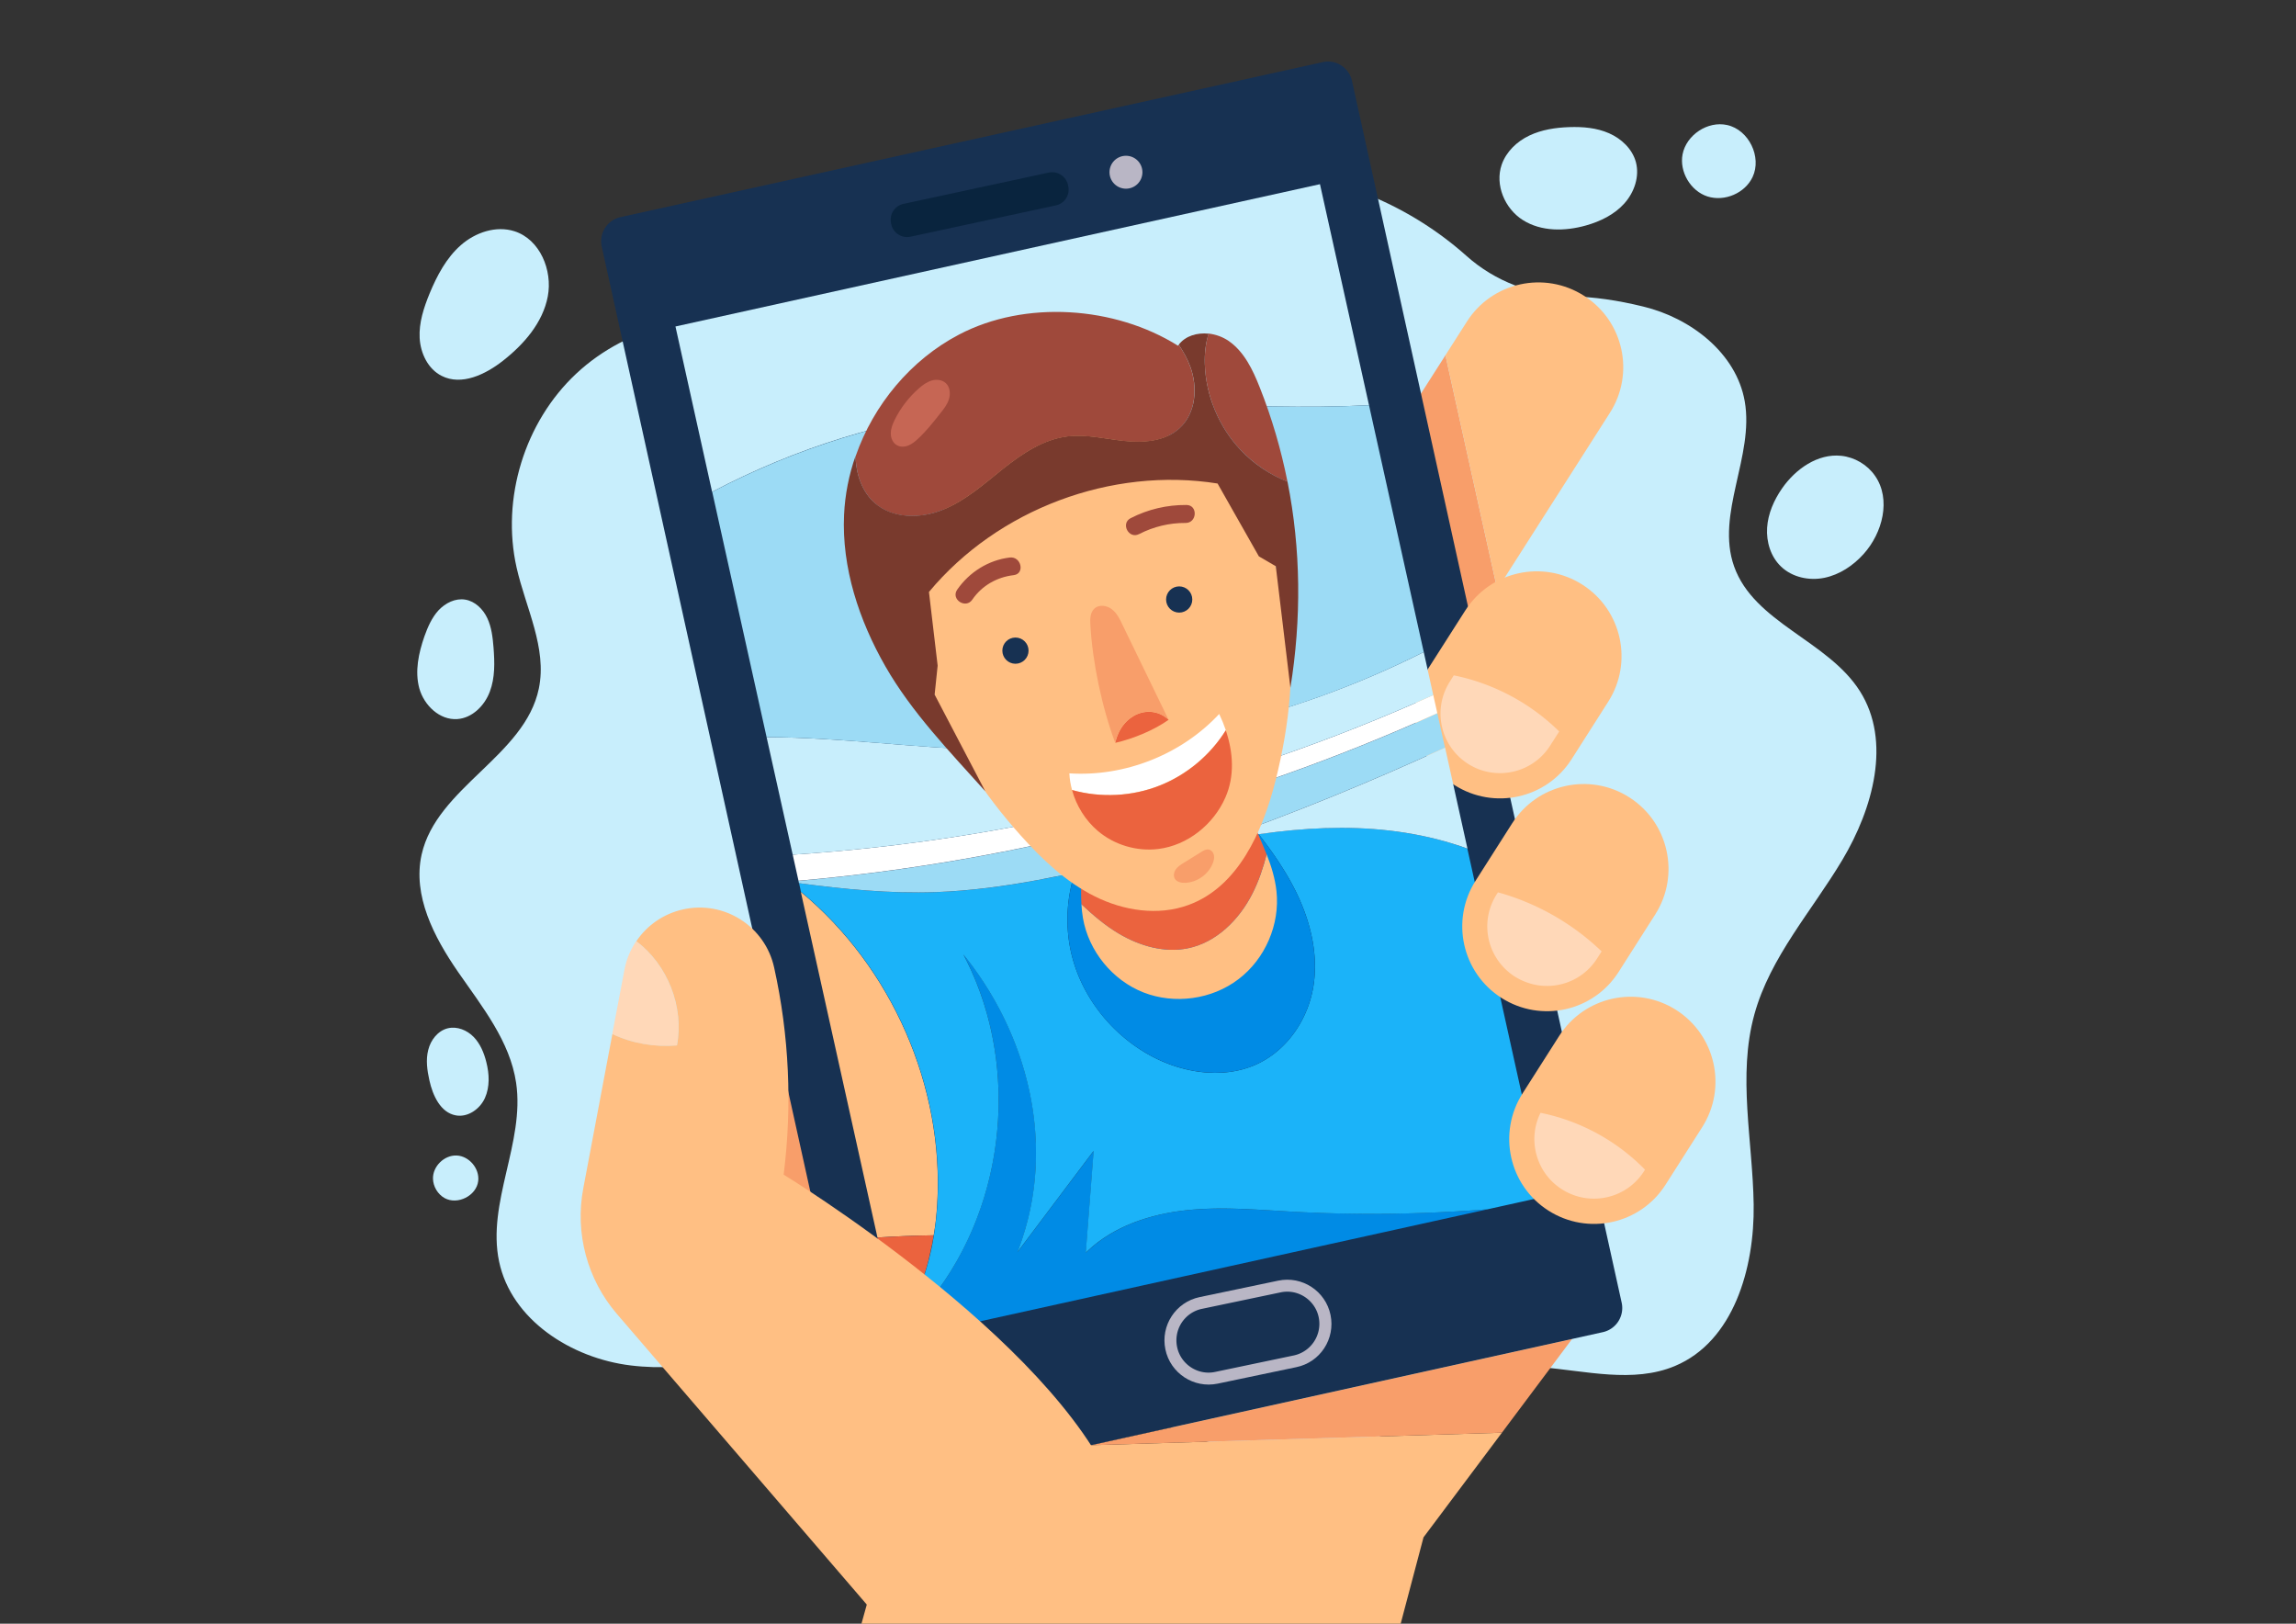
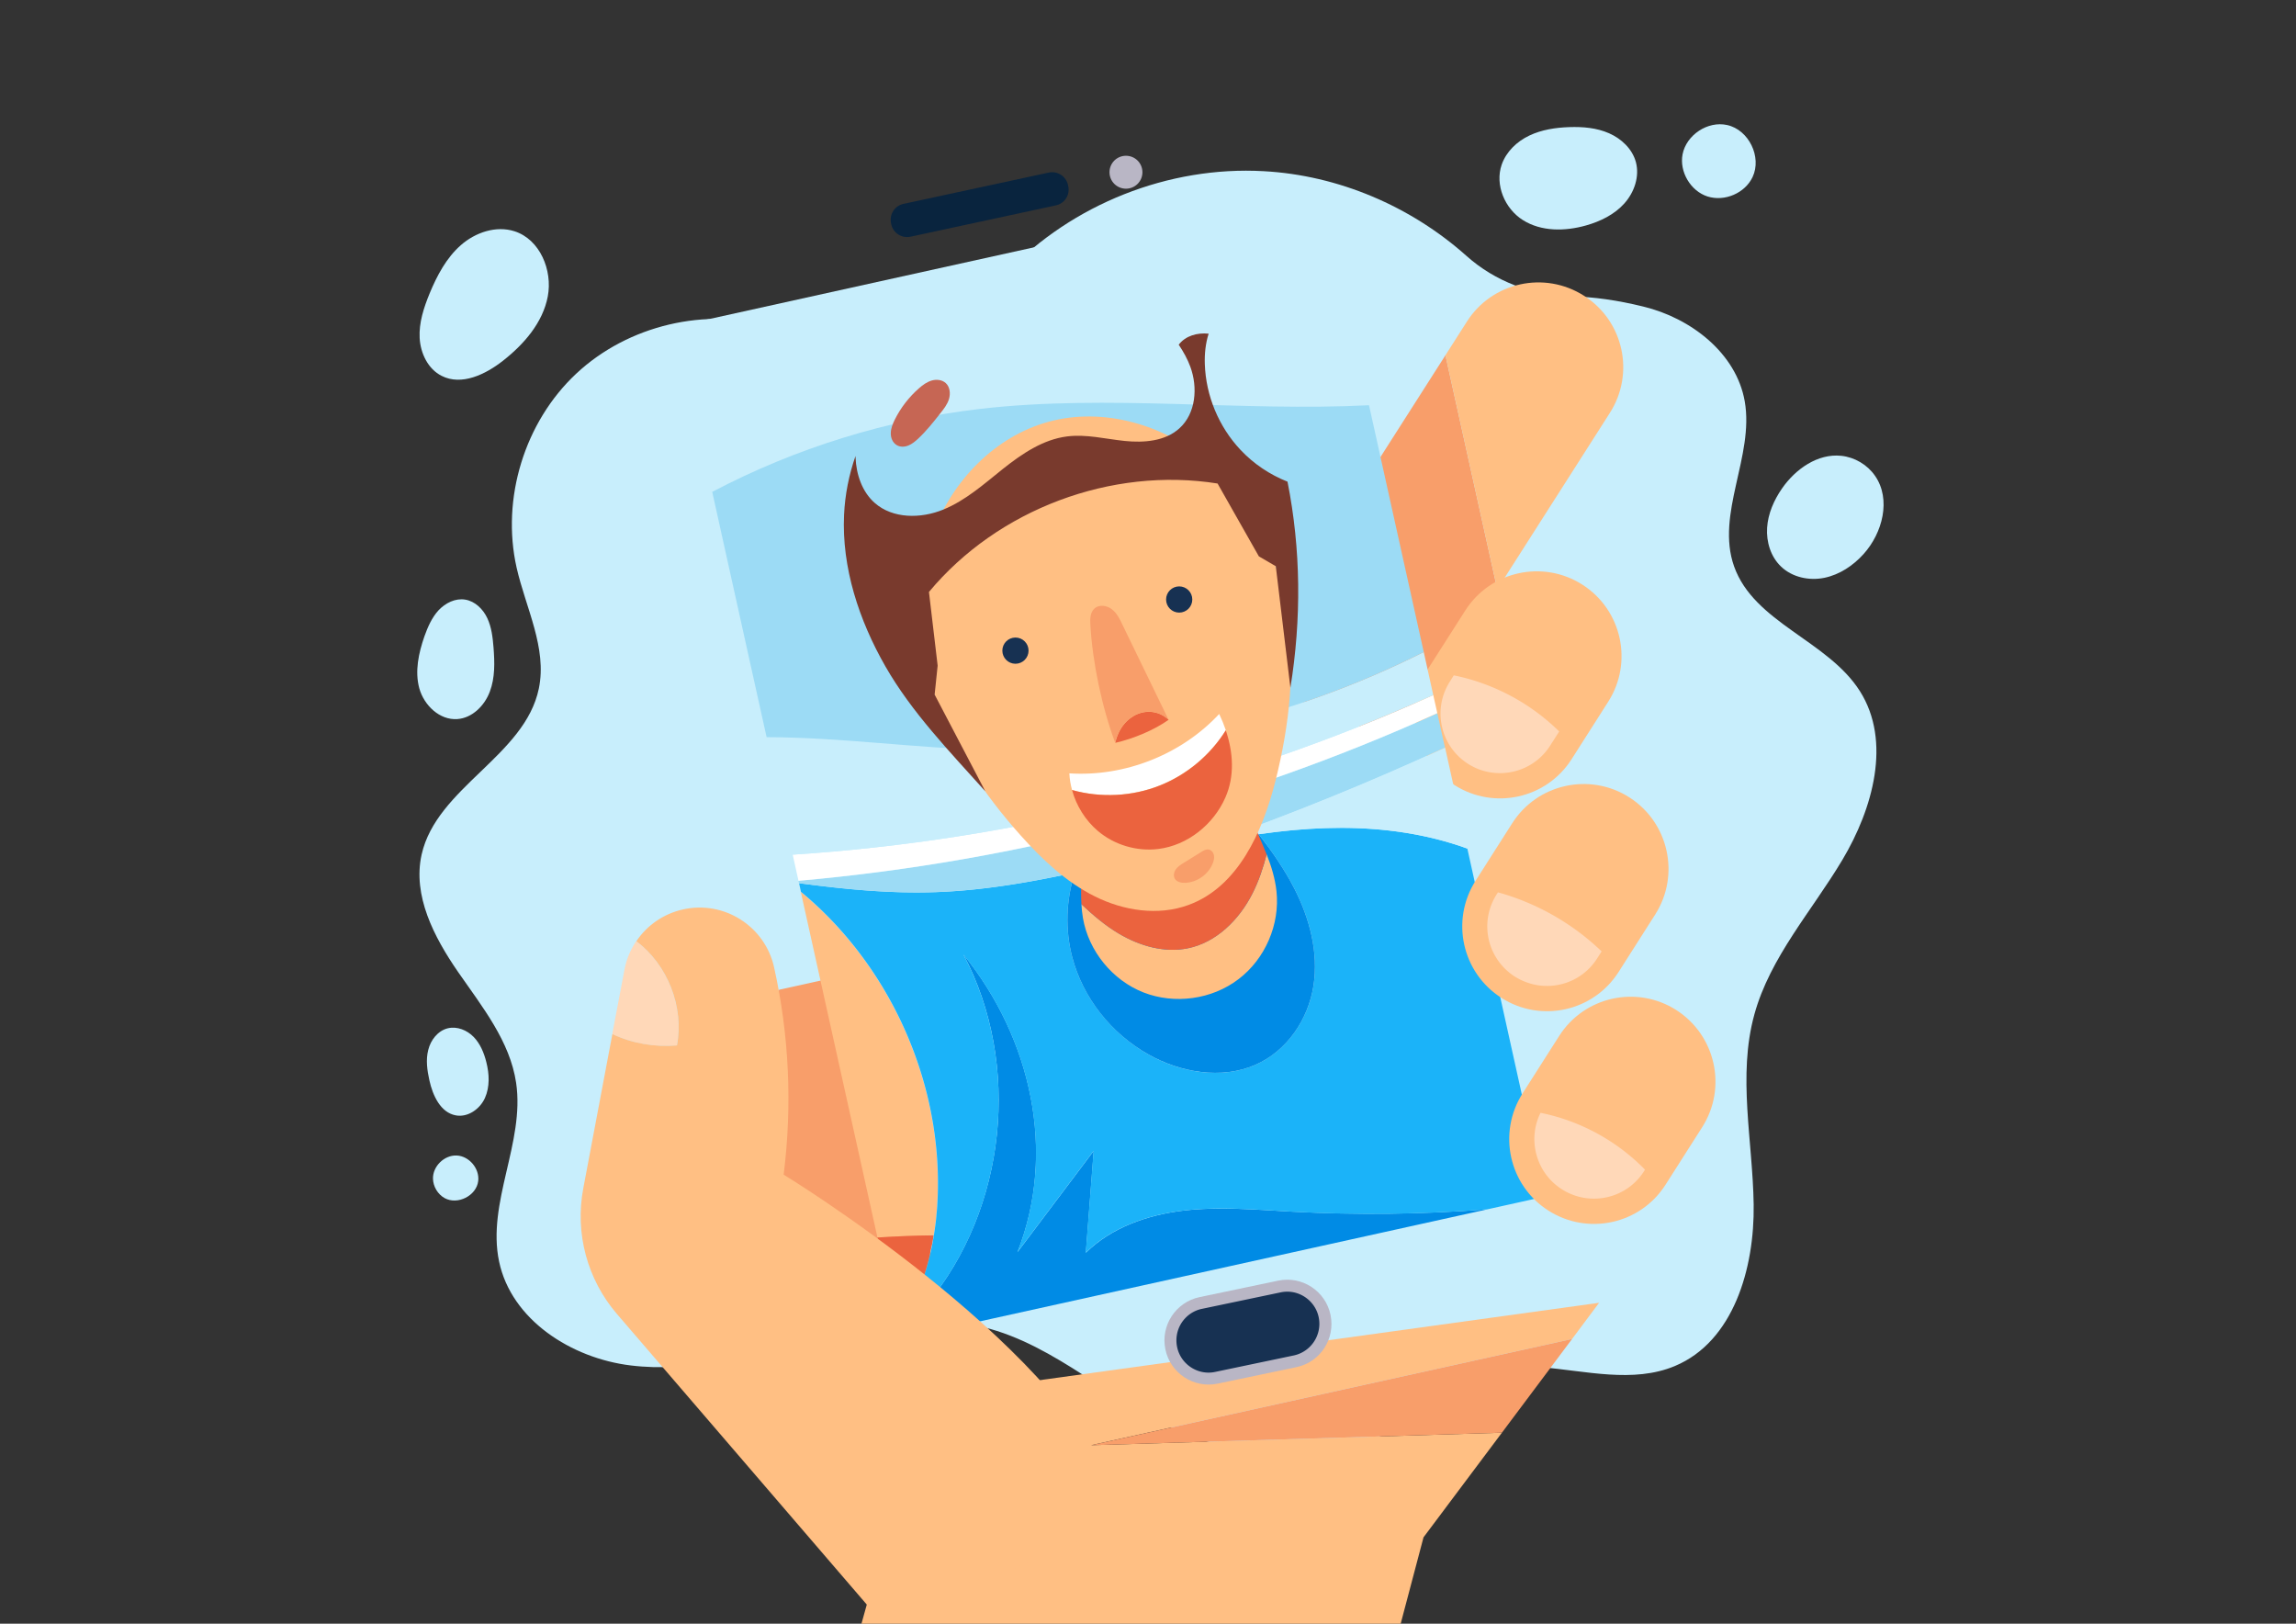
<svg xmlns="http://www.w3.org/2000/svg" width="841.891" height="595.281">
  <rect width="100%" height="100%" fill="#333333" stroke="none" />
  <path fill="#c8eefc" d="M575.973 108.638c-14.117-.34-27.766-5.442-38.269-14.839C517.296 75.6 490.72 64.248 463.38 62.76c-34.823-1.956-70.2 12.076-94.31 37.29-11.735 12.288-22.407 27.979-39.118 31.082-15.774 2.892-30.784-6.718-46.177-11.268-24.874-7.398-53.49-.638-72.454 17.093s-27.596 45.794-21.897 71.136c3.358 14.798 11.225 29.425 8.164 44.307-5.103 24.746-37.461 36.27-42.988 60.889-3.359 15.095 4.55 30.274 13.352 43.03 8.802 12.713 19.049 25.385 21.303 40.691 3.231 21.855-10.801 43.881-6.251 65.48 4.507 21.431 26.532 35.462 48.218 38.099 21.728 2.679 43.413-3.487 64.631-8.93 21.175-5.484 43.498-10.332 64.758-5.103 26.787 6.549 47.409 27.894 72.794 38.608 26.958 11.396 59.061 9.822 84.785-4.167 5.485-15.689 30.146-21.09 46.688-19.771 16.582 1.318 33.931 5.995 49.28-.426 21.516-9.014 29.211-35.887 28.871-59.188-.34-23.344-5.953-47.197.255-69.69 5.783-21.047 21.09-37.928 32.273-56.679s18.113-43.413 6.42-61.867c-11.735-18.539-38.82-25.044-46.134-45.751-6.804-19.262 7.44-40.395 3.911-60.507-3.104-17.688-19.771-30.529-37.247-34.738-9.398-2.295-17.903-3.529-26.534-3.742z" />
  <path fill="#f89e6a" d="M473.628 218.552c-9.228 14.457-5.018 33.719 9.481 42.945h0c14.457 9.228 33.719 5.018 42.945-9.481l22.961-35.972-19.007-85.806-56.38 88.314z" />
  <path d="M580.82 108.427h0c-14.457-9.228-33.718-5.018-42.945 9.481l-7.866 12.331 19.007 85.806 41.287-64.674c9.269-14.499 5.017-33.718-9.483-42.944zm-58.848 455.176l28.745-38.353-150.692 4.593 176.416-38.949 9.906-13.266-247.211 34.185-23.258 83.468h197.718z" fill="#ffbf83" />
  <path d="M550.717 525.25l25.724-34.356-176.416 38.949zM285.646 362.866l32.486-7.186 31.591 142.996-55.701 12.288-20.622-93.332z" fill="#f89e6a" />
-   <path fill="#173152" d="M484.98 22.791L227.521 79.597a9.07 9.07 0 0 0-6.889 10.758l98.902 447.991a9.07 9.07 0 0 0 10.757 6.888l257.459-56.849a9.07 9.07 0 0 0 6.889-10.758L495.738 29.636c-1.063-4.847-5.868-7.951-10.758-6.845z" />
  <path fill="#b9b6c5" d="M487.872 482.05h0c-1.828-8.759-10.418-14.372-19.177-12.543l-28.828 6.037c-8.76 1.829-14.372 10.418-12.544 19.177h0c1.828 8.76 10.418 14.372 19.177 12.544l28.828-6.038c8.76-1.787 14.372-10.376 12.544-19.177z" />
  <path fill="#173152" d="M443.14 503.224c-5.527 0-10.417-3.954-11.522-9.396-.638-3.104-.043-6.251 1.658-8.887 1.743-2.637 4.379-4.465 7.483-5.103l28.828-6.038a11.75 11.75 0 0 1 2.424-.255c5.527 0 10.418 3.954 11.523 9.397 1.317 6.378-2.764 12.628-9.143 13.988l-28.828 6.038a11.36 11.36 0 0 1-2.423.256z" />
  <path fill="#008be5" d="M545.444 443.356c-23.896 1.871-47.878 2.126-71.816.851-13.224-.723-26.533-1.913-39.672-.383-13.139 1.573-26.404 6.166-35.802 15.478l2.892-37.375-27.979 37.162c14.499-36.737 5.061-78.449-19.771-109.148 21.303 40.309 15.774 93.204-13.437 128.24-3.062 3.656-6.548 7.229-10.375 10.205l.553 2.509 215.407-47.539z" />
  <g fill="#ffbf83">
    <path d="M343.176 447.226c0-.171.043-.298.043-.468l.212-2.297.213-2.849c2.637-43.2-16.71-87.081-50.004-114.634l28.106 126.71c6.888-.426 13.733-.723 20.622-.809.34-1.953.595-3.825.808-5.653z" />
    <path d="M343.219 446.716c0 .17-.043.298-.043.468.043-.129.043-.299.043-.468zm.467-5.188l-.213 2.849.213-2.849z" />
  </g>
  <g fill="#eb633e">
    <path d="M331.27 484.983l.936-1.658.468-.85.936-1.829c.127-.212.212-.425.34-.638l1.105-2.381c.128-.34.298-.681.425-.979l.638-1.487.468-1.191.511-1.317.468-1.276.425-1.232 1.191-3.573.511-1.7c.085-.256.128-.511.213-.766l.51-1.871c0-.042.043-.085.043-.128l1.488-6.675c0-.128.042-.213.042-.341l.383-2.211c-6.889.085-13.776.383-20.622.809l7.653 34.398c.511-.766.979-1.531 1.445-2.339.125-.297.295-.552.423-.765z" />
    <path d="M340.497 462.023c0 .042-.042.085-.042.127 0-.042 0-.085.042-.127zm1.531-7.016c0 .128-.043.213-.043.341 0-.129 0-.256.043-.341zm-3.997 15.052l-.426 1.232c.171-.424.298-.807.426-1.232zm-4.422 10.587l-.936 1.829.936-1.829zm6.335-16.625c-.085.255-.127.51-.213.766.086-.256.128-.511.213-.766zm-4.89 13.564l-1.105 2.382 1.105-2.382zm-5.655 10.46l1.445-2.338-1.445 2.338zm2.807-4.762l-.936 1.658.936-1.658zm7.015-16.796l-.298.894.298-.894zm-2.084 6.081l-.51 1.317.51-1.317zm-1.02 2.551l-.638 1.488.638-1.488z" />
  </g>
  <path fill="#1bb3f9" d="M538.045 311.119c-14.626-5.357-30.571-7.61-46.219-7.61-10.162 0-20.239.893-30.274 2.338 4.848 6.251 9.354 12.756 12.969 19.729 5.697 11.098 9.015 23.642 7.101 35.845s-9.694 23.938-21.473 29.041c-12.373 5.314-27.255 2.764-38.948-3.827-13.776-7.738-24.108-20.92-28.021-35.674-2.679-10.162-2.296-21.048.936-31.04-16.838 3.614-33.761 6.548-50.939 7.144-16.753.596-33.506-1.063-50.174-3.274l.681 3.146c33.293 27.554 52.64 71.434 50.004 114.635-.043.935-.128 1.913-.213 2.849-.085.766-.128 1.53-.213 2.296 0 .17-.042.298-.042.468a123.26 123.26 0 0 1-1.148 7.781c0 .127-.042.213-.042.34-.426 2.254-.936 4.465-1.488 6.676 0 .043-.043.085-.043.128l-.51 1.87c-.085.256-.128.511-.213.766l-.511 1.701c-.085.298-.17.595-.297.893l-.894 2.679c-.127.426-.297.809-.425 1.233-.17.425-.34.851-.468 1.275l-.51 1.318c-.171.383-.341.808-.468 1.19l-.639 1.488c-.127.34-.297.681-.425.978l-1.105 2.382c-.128.212-.213.425-.34.638l-.936 1.828c-.128.298-.298.553-.468.851-.298.553-.638 1.105-.936 1.658-.128.255-.298.51-.425.723-.468.766-.936 1.573-1.446 2.339l.085.34c3.827-3.019 7.313-6.548 10.375-10.205 29.126-34.908 34.654-87.846 13.309-128.112 24.832 30.699 34.271 72.411 19.772 109.148l27.978-37.162-2.891 37.375c9.396-9.312 22.663-13.904 35.802-15.478s26.447-.34 39.671.383c23.938 1.318 47.92 1.021 71.816-.851l20.92-4.635-28.275-127.604z" />
  <path fill="#008be5" d="M393.179 350.961c3.912 14.797 14.201 27.936 28.021 35.674 11.693 6.549 26.575 9.143 38.948 3.827 11.821-5.103 19.56-16.838 21.473-29.041s-1.403-24.747-7.101-35.845c-3.614-6.973-8.121-13.479-12.969-19.729-14.839 2.126-29.551 5.442-44.136 8.802l-23.301 5.272c-3.23 9.992-3.613 20.878-.935 31.04z" />
  <path d="M614.666 370.307h0c-14.456-9.228-33.718-5.018-42.944 9.481l-13.437 21.09c-9.227 14.457-5.018 33.719 9.481 42.945h0c14.457 9.228 33.719 5.018 42.945-9.481l13.437-21.09c9.227-14.456 4.975-33.675-9.482-42.945zm-17.22-77.982h0c-14.457-9.227-33.719-5.018-42.945 9.482l-13.437 21.09c-9.227 14.457-5.018 33.719 9.481 42.945h0c14.457 9.227 33.719 5.018 42.945-9.482l13.437-21.09c9.227-14.456 4.975-33.718-9.481-42.945zm-17.221-77.981h0c-14.457-9.227-33.719-5.018-42.945 9.481l-13.437 21.048c-9.227 14.457-5.018 33.719 9.482 42.945h0c14.456 9.227 33.718 5.018 42.945-9.482l13.436-21.09c9.227-14.456 4.975-33.676-9.481-42.902z" fill="#ffbf83" />
  <path d="M564.876 407.98c-2.212 4.422-2.807 9.439-1.744 14.329 1.276 5.697 4.635 10.545 9.567 13.691 3.529 2.253 7.568 3.444 11.735 3.444h0c7.526 0 14.415-3.785 18.411-10.078l.341-.553c-10.29-10.544-23.811-17.942-38.31-20.833zm2.338-46.517c7.526 0 14.415-3.784 18.411-10.077l1.658-2.594c-10.63-10.204-23.811-17.73-38.013-21.643l-.468.723a21.78 21.78 0 0 0-2.934 16.455 21.85 21.85 0 0 0 9.567 13.692c3.616 2.253 7.655 3.444 11.779 3.444h0zm-17.221-78.025c7.526 0 14.415-3.784 18.411-10.077l3.317-5.188c-10.545-10.417-24.151-17.646-38.651-20.579l-1.445 2.296c-6.463 10.162-3.486 23.684 6.676 30.146 3.529 2.255 7.568 3.402 11.692 3.402h0zm-301.807 99.838c2.679-14.159-3.444-29.552-14.882-38.226-2.126 3.104-3.614 6.676-4.338 10.502l-4.464 23.557c7.314 3.443 15.69 4.847 23.684 4.167z" fill="#ffd8b8" />
  <path fill="#ffbf83" d="M408.784 546.213c-22.918-55.531-121.437-115.569-121.437-115.569h0c3.188-25.342 2.04-51.024-3.487-75.941h0c-3.316-15.095-18.283-24.661-33.378-21.302h0c-7.144 1.573-13.224 5.825-17.136 11.65 11.48 8.674 17.561 24.066 14.882 38.226-7.993.68-16.37-.681-23.684-4.167l-10.672 56.594c-3.104 16.413 1.445 33.336 12.33 46.007l92.694 107.788c-.042-.001 99.37-20.198 89.888-43.286z" />
  <path fill="#09243e" d="M387.141 75.303l-53.277 11.479c-3.231.681-6.378-1.36-7.059-4.549l-.085-.426c-.681-3.231 1.36-6.378 4.55-7.059l53.277-11.479c3.231-.681 6.378 1.36 7.059 4.549l.085.426c.723 3.232-1.318 6.379-4.55 7.059z" />
  <circle fill="#b9b6c5" cx="412.866" cy="63.142" r="6.038" />
  <path fill="#9cdbf5" d="M292.96 323.79c16.668 2.212 33.378 3.87 50.174 3.274 25.129-.893 49.791-6.761 74.282-12.416l26.83-5.825c29.041-10.247 57.615-21.855 85.593-34.739l-2.806-12.586c-73.9 33.421-153.455 54.299-234.243 61.442l.17.85z" />
  <path d="M491.869 303.509c15.646 0 31.55 2.253 46.219 7.61l-8.206-37.035c-27.979 12.884-56.552 24.492-85.593 34.739 15.689-3.104 31.55-5.314 47.58-5.314zm10.119-154.944l-17.985-81.043-236.327 52.172 13.437 60.634c30.572-16.115 64.12-26.533 98.434-30.444 47.026-5.401 95.5 1.062 142.441-1.319z" fill="#c8eefc" />
  <path fill="#fff" d="M290.664 313.33l2.126 9.567c80.788-7.144 160.343-28.021 234.243-61.441l-1.488-6.633c-73.943 33.293-153.923 53.234-234.881 58.507z" />
  <path fill="#c8eefc" d="M522.057 239.048c-49.067 24.661-104.174 37.333-159.109 35.93-27.171-.724-54.767-4.678-81.852-4.72l9.567 43.072c80.958-5.272 160.938-25.214 234.881-58.508l-3.487-15.774z" />
  <path fill="#9cdbf5" d="M522.057 239.048l-20.069-90.482c-46.942 2.381-95.415-4.082-142.399 1.318-34.313 3.954-67.862 14.371-98.434 30.444l19.941 89.93c27.085.042 54.681 4.039 81.852 4.72 54.936 1.445 110.084-11.226 159.109-35.93z" />
  <path fill="#ffbf83" d="M468.057 326.724c-.511-4.635-1.871-9.143-3.614-13.521-1.275 4.975-2.892 9.822-5.23 14.414-4.847 9.567-13.224 17.901-23.684 20.027-8.631 1.785-17.73-.894-25.299-5.4-5.018-2.977-9.439-6.761-13.691-10.758.085 1.701.255 3.444.553 5.103 2.083 12.076 10.8 22.791 22.195 27.256s25.087 2.594 34.824-4.848c9.779-7.399 15.265-20.07 13.946-32.273z" />
  <path fill="#eb633e" d="M435.529 347.686c10.503-2.126 18.837-10.502 23.684-20.026 2.339-4.593 3.955-9.439 5.23-14.415-.936-2.381-1.956-4.762-2.977-7.143l-13.437-30.913c-20.239 2.807-39.288 13.139-55.233 25.896 5.188 8.929 3.146 19.984 3.742 30.444 4.252 3.997 8.674 7.781 13.691 10.758 7.612 4.507 16.669 7.142 25.3 5.399z" />
  <path fill="#ffbf83" d="M467.718 286.16c5.102-20.325 7.483-41.627 4.081-62.292s-12.968-40.734-28.828-54.468c-15.86-13.691-38.354-20.282-58.551-14.755-19.517 5.357-35.164 21.516-42.18 40.479-7.016 19.006-5.995 40.394.426 59.57 6.42 19.219 17.985 36.354 31.465 51.449 7.908 8.845 16.668 17.178 27.255 22.45 10.588 5.315 23.302 7.271 34.399 3.189 18.198-6.631 27.213-26.871 31.933-45.622z" />
  <g fill="#173152">
    <circle cx="372.344" cy="238.537" r="4.805" />
    <circle cx="432.383" cy="219.786" r="4.805" />
  </g>
  <path fill="#eb633e" d="M408.954 272.341c6.506-1.488 14.117-4.592 19.56-8.461-6.676-6.166-17.221-2.211-19.56 8.461z" />
  <path fill="#f89e6a" d="M407.636 223.315c-1.829-1.403-4.678-1.786-6.378-.17-1.531 1.445-1.573 3.784-1.446 5.867.766 13.819 4.252 30.317 9.1 43.286 2.339-10.673 12.884-14.627 19.56-8.462l-16.924-34.866c-.978-2.084-2.041-4.251-3.912-5.655z" />
  <path fill="#fff" d="M425.282 287.946c9.95-3.955 18.539-11.184 24.194-20.24-.681-1.998-1.488-3.997-2.424-5.952-13.861 14.882-34.611 23.088-54.937 21.77.085 2.041.426 4.082.979 6.081 10.545 2.975 22.026 2.38 32.188-1.659z" />
  <path fill="#eb633e" d="M449.476 267.749c-5.655 9.057-14.244 16.285-24.194 20.239-10.162 4.039-21.643 4.592-32.188 1.658 1.573 5.783 4.932 11.141 9.439 14.968 6.037 5.145 14.286 7.61 22.195 6.633 10.715-1.318 20.239-8.972 24.577-18.837 3.488-7.908 2.892-16.54.171-24.661z" />
  <path fill="#f89e6a" d="M443.268 311.46c-.979-.213-1.956.34-2.807.893l-6.378 3.954c-1.063.638-2.126 1.318-2.892 2.339-.723 1.021-1.021 2.424-.425 3.486.723 1.233 2.339 1.573 3.784 1.531 4.38-.17 8.504-3.062 10.12-7.101.383-.936.638-1.956.468-2.935-.169-1.02-.892-1.955-1.87-2.167z" />
-   <path d="M356.527 219.829c3.529-5.146 9.015-8.249 15.18-8.972 4.209-.511 2.764-6.974-1.446-6.464-7.823.936-14.839 5.358-19.304 11.821-2.381 3.572 3.189 7.144 5.57 3.615h0zm61.144-24.025c5.315-2.721 11.098-4.124 17.051-4.082 4.252.043 4.592-6.59.298-6.59-7.144-.043-14.074 1.573-20.452 4.847-3.743 1.914-.682 7.781 3.103 5.825h0zm-96.946-11.395c6.633 5.911 16.923 5.825 25.129 2.467s14.967-9.439 21.94-14.967c6.931-5.528 14.67-10.758 23.471-11.863 7.017-.894 14.074.893 21.133 1.658 7.059.723 14.84.127 20.069-4.635 5.996-5.442 6.761-14.967 3.997-22.578-1.063-2.892-2.509-5.57-4.252-8.079-.085.128-.17.213-.255.34-23.174-14.541-56.084-16.795-80.32-4.081-17.688 9.269-31.338 25.725-37.886 44.561v.596c.214 6.121 2.34 12.457 6.974 16.581zM441.78 133.47c.383 11.565 5.103 22.961 13.054 31.422 4.805 5.103 10.758 9.143 17.263 11.736-2.339-11.736-5.697-23.302-10.162-34.569-2.551-6.463-5.697-13.096-11.396-17.051-2.168-1.488-4.762-2.423-7.398-2.721-1.063 3.615-1.489 7.484-1.361 11.183z" fill="#9f493b" />
  <path fill="#793a2d" d="M454.834 164.892c-7.951-8.461-12.671-19.814-13.054-31.422-.128-3.699.255-7.568 1.403-11.141-4.21-.425-8.462.766-10.971 4.04 1.701 2.551 3.189 5.188 4.252 8.078 2.807 7.611 2.041 17.136-3.997 22.578-5.229 4.763-13.054 5.357-20.069 4.635-7.059-.723-14.074-2.551-21.133-1.658-8.801 1.105-16.497 6.336-23.471 11.863-6.931 5.527-13.691 11.608-21.94 14.967-8.206 3.359-18.496 3.401-25.129-2.466-4.635-4.082-6.761-10.46-7.016-16.625v-.596c-2.424 6.931-3.87 14.202-4.21 21.558-.893 19.432 5.485 38.693 15.138 55.573s23.641 31.338 36.651 45.837l-18.581-35.462 1.105-10.63-3.188-27c25.214-30.316 66.884-45.964 105.832-39.756l15.138 26.702 6.208 3.614 5.357 44.561c4.082-25.172 3.869-50.769-1.063-75.558-6.462-2.549-12.458-6.546-17.262-11.692z" />
  <path fill="#c66654" d="M328.889 163.234c1.275.723 2.849.638 4.209.085s2.466-1.488 3.529-2.466c3.019-2.807 5.57-6.038 8.121-9.27 1.318-1.658 2.637-3.316 3.231-5.314s.341-4.423-1.19-5.825c-1.36-1.233-3.401-1.446-5.145-.936s-3.274 1.615-4.635 2.806c-3.699 3.231-6.761 7.187-8.93 11.565-.765 1.573-1.445 3.231-1.445 4.976-.041 1.7.724 3.529 2.255 4.379z" />
  <path d="M184.448 132.237c7.696-6.038 14.585-13.946 16.413-23.556s-2.892-20.92-12.203-23.896c-6.761-2.169-14.372.425-19.687 5.103s-8.717 11.14-11.438 17.688c-2.126 5.188-3.954 10.715-3.656 16.327s3.062 11.396 8.079 13.904c7.27 3.7 16.072-.509 22.492-5.57zm-13.861 87.592c-3.614-.596-7.271 1.232-9.779 3.911-2.466 2.679-3.954 6.123-5.188 9.567-2.126 6.123-3.571 12.799-1.871 19.049 1.743 6.251 7.483 11.735 13.947 11.268 5.484-.383 9.992-4.932 11.905-10.034 1.956-5.146 1.786-10.8 1.36-16.285-.298-3.657-.723-7.398-2.296-10.715-1.53-3.275-4.464-6.166-8.078-6.761zm7.739 169.569c-.851-3.401-2.211-6.718-4.635-9.227s-6.081-3.997-9.482-3.188c-3.656.893-6.293 4.294-7.186 7.951-.936 3.656-.383 7.483.425 11.14 1.233 5.57 4.082 11.82 9.695 12.842 4.379.808 8.844-2.297 10.672-6.379s1.616-8.801.511-13.139zm-19.56 42.776c.085 2.849 1.743 5.655 4.252 7.059 4.763 2.636 11.693-.851 12.331-6.251.553-4.549-3.316-9.142-7.866-9.354s-8.845 3.954-8.717 8.546zm524.57-229.056c6.974-7.738 10.163-20.069 4.21-28.658-2.807-4.082-7.483-6.846-12.416-7.356-8.632-.893-16.753 4.848-21.685 11.948-2.977 4.295-5.146 9.228-5.485 14.415s1.317 10.63 5.103 14.244c4.124 3.954 10.332 5.272 15.902 4.124s10.545-4.465 14.371-8.717zM581.543 82.659c5.273-1.488 10.418-3.997 14.074-8.079s5.655-9.907 4.21-15.222c-1.318-4.763-5.272-8.504-9.822-10.503s-9.609-2.423-14.584-2.253c-5.018.17-10.12.936-14.67 3.104s-8.461 5.91-10.12 10.673c-2.551 7.398 1.148 16.115 7.739 20.282 6.761 4.294 15.477 4.167 23.173 1.998zm61.101-17.774c3.444-7.355-1.403-17.306-9.354-19.049-7.101-1.573-14.924 3.614-16.327 10.715-1.233 6.421 2.934 13.479 9.142 15.478 6.292 1.998 13.776-1.233 16.539-7.144z" fill="#c8eefc" />
</svg>